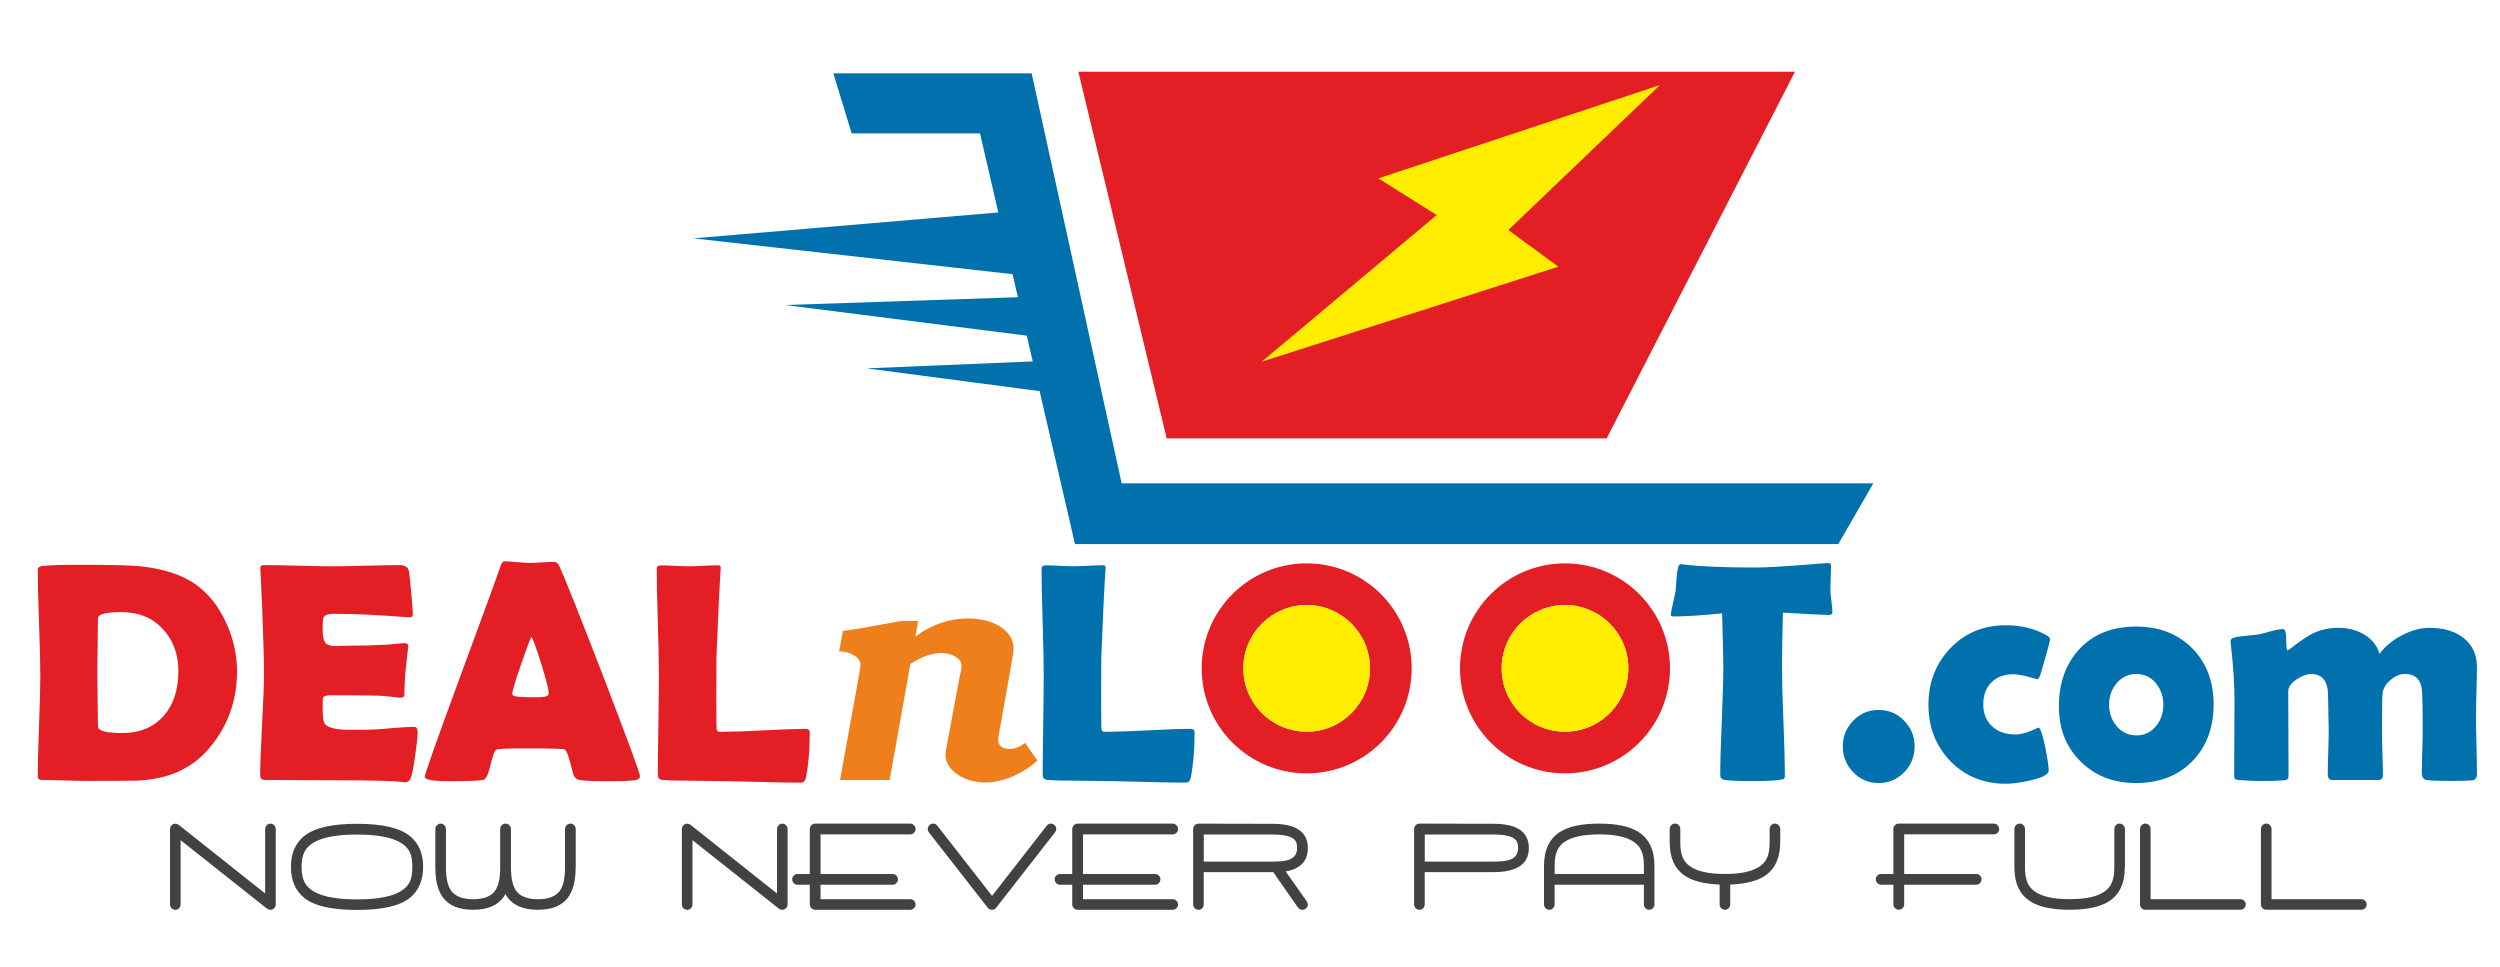
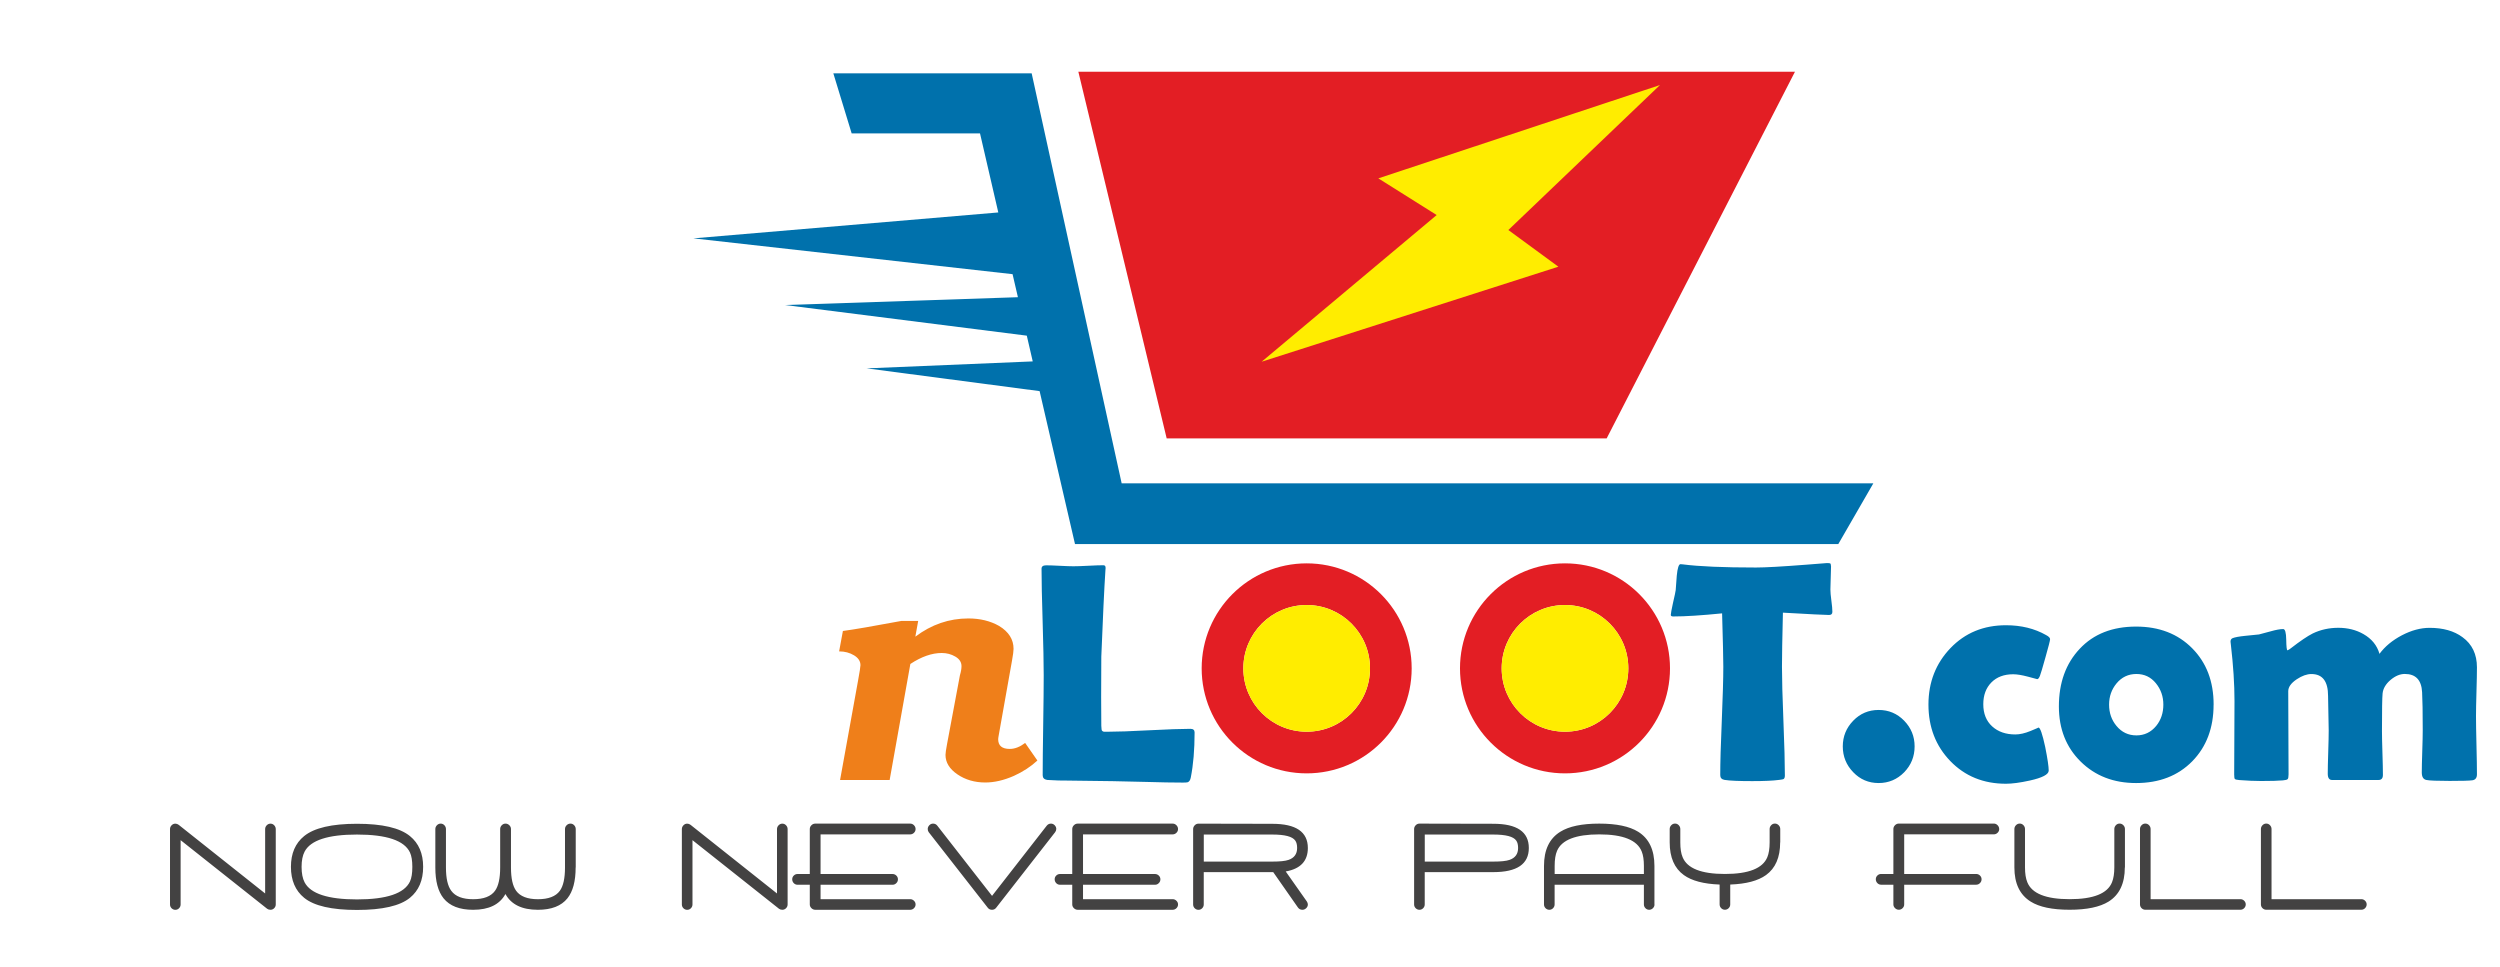
<svg xmlns="http://www.w3.org/2000/svg" xml:space="preserve" width="99.219mm" height="38.365mm" style="shape-rendering:geometricPrecision; text-rendering:geometricPrecision; image-rendering:optimizeQuality; fill-rule:evenodd; clip-rule:evenodd" viewBox="0 0 63.591 24.589">
  <defs>
    <style type="text/css">
   
    .fil0 {fill:none}
    .fil7 {fill:none;fill-rule:nonzero}
    .fil1 {fill:#E31E24}
    .fil2 {fill:#FFED00}
    .fil3 {fill:#0071AC}
    .fil8 {fill:#434242;fill-rule:nonzero}
    .fil4 {fill:#E31E24;fill-rule:nonzero}
    .fil5 {fill:#EF7F1A;fill-rule:nonzero}
    .fil6 {fill:#0071AC;fill-rule:nonzero}
   
  </style>
  </defs>
  <g id="Layer_x0020_1">
    <rect class="fil0" y="6.11405e-005" width="63.591" height="24.589" />
    <polygon class="fil1" points="27.429,1.824 45.658,1.824 40.868,11.151 29.676,11.151 " />
    <polygon class="fil2" points="38.367,5.851 42.224,2.163 35.06,4.537 36.544,5.47 32.092,9.201 39.639,6.784 " />
    <polygon class="fil3" points="21.663,3.393 21.197,1.866 26.242,1.866 28.531,12.295 47.651,12.295 46.76,13.839 27.344,13.839 26.444,9.949 22.045,9.37 26.269,9.193 26.118,8.538 19.968,7.759 25.892,7.56 25.756,6.974 17.636,6.063 25.393,5.404 24.928,3.393 " />
    <path class="fil1" d="M33.237 14.33c1.475,0 2.671,1.196 2.671,2.671 0,1.475 -1.196,2.671 -2.671,2.671 -1.475,0 -2.671,-1.196 -2.671,-2.671 0,-1.475 1.196,-2.671 2.671,-2.671zm0 1.06c0.89,0 1.611,0.721 1.611,1.611 0,0.89 -0.721,1.611 -1.611,1.611 -0.89,0 -1.611,-0.721 -1.611,-1.611 0,-0.89 0.721,-1.611 1.611,-1.611z" />
    <path class="fil1" d="M39.808 14.33c1.475,0 2.671,1.196 2.671,2.671 0,1.475 -1.196,2.671 -2.671,2.671 -1.475,0 -2.671,-1.196 -2.671,-2.671 0,-1.475 1.196,-2.671 2.671,-2.671zm0 1.06c0.89,0 1.611,0.721 1.611,1.611 0,0.89 -0.721,1.611 -1.611,1.611 -0.89,0 -1.611,-0.721 -1.611,-1.611 0,-0.89 0.721,-1.611 1.611,-1.611z" />
    <path class="fil2" d="M33.237 15.39c0.89,0 1.611,0.721 1.611,1.611 0,0.89 -0.721,1.611 -1.611,1.611 -0.89,0 -1.611,-0.721 -1.611,-1.611 0,-0.89 0.721,-1.611 1.611,-1.611z" />
    <path class="fil2" d="M39.808 15.39c0.89,0 1.611,0.721 1.611,1.611 0,0.89 -0.721,1.611 -1.611,1.611 -0.89,0 -1.611,-0.721 -1.611,-1.611 0,-0.89 0.721,-1.611 1.611,-1.611z" />
    <g id="_33383624">
-       <path id="_339613592" class="fil4" d="M6.029 17.078c0,0.763 -0.246,1.426 -0.737,1.987 -0.434,0.501 -1.043,0.765 -1.827,0.791 -0.15,0.005 -0.565,0.008 -1.243,0.008 -0.126,0 -0.318,-0.004 -0.575,-0.012 -0.255,-0.008 -0.447,-0.012 -0.575,-0.012 -0.074,0 -0.113,-0.029 -0.113,-0.089 0,-0.286 0.012,-0.716 0.033,-1.289 0.023,-0.572 0.033,-1.001 0.033,-1.287 0,-0.299 -0.011,-0.746 -0.033,-1.342 -0.021,-0.596 -0.033,-1.043 -0.033,-1.339 0,-0.054 0.039,-0.086 0.113,-0.097 0.185,-0.02 0.487,-0.031 0.908,-0.031 0.799,0 1.318,0.012 1.555,0.035 0.616,0.062 1.097,0.218 1.446,0.468 0.327,0.233 0.585,0.561 0.775,0.981 0.181,0.398 0.273,0.806 0.273,1.227zm-1.492 0c0,-0.439 -0.132,-0.798 -0.394,-1.076 -0.265,-0.289 -0.616,-0.432 -1.052,-0.432 -0.4,0 -0.6,0.053 -0.6,0.16 0,0.153 -0.003,0.384 -0.008,0.692 -0.005,0.309 -0.008,0.539 -0.008,0.691 0,0.15 0.003,0.378 0.008,0.68 0.005,0.303 0.008,0.531 0.008,0.685 0,0.112 0.207,0.168 0.622,0.168 0.45,0 0.803,-0.15 1.06,-0.448 0.242,-0.283 0.363,-0.657 0.363,-1.118zm6.086 1.551c0,0.112 -0.023,0.316 -0.066,0.616 -0.047,0.324 -0.089,0.517 -0.125,0.58 -0.031,0.049 -0.074,0.074 -0.129,0.074 -0.023,0 -0.062,-0.004 -0.117,-0.012 -0.189,-0.025 -0.742,-0.039 -1.66,-0.039 -0.199,0 -0.497,-0.001 -0.892,-0.004 -0.394,-0.003 -0.69,-0.004 -0.887,-0.004 -0.086,0 -0.129,-0.037 -0.129,-0.113 0,-0.291 0.016,-0.727 0.048,-1.311 0.033,-0.582 0.049,-1.02 0.049,-1.311 0,-0.295 -0.016,-0.847 -0.047,-1.656 -0.008,-0.207 -0.023,-0.517 -0.043,-0.931l-0.004 -0.055c-0.005,-0.06 0.027,-0.089 0.097,-0.089 0.193,0 0.481,0.005 0.867,0.015 0.386,0.011 0.674,0.016 0.867,0.016 0.189,0 0.475,-0.005 0.856,-0.016 0.382,-0.009 0.668,-0.015 0.858,-0.015 0.134,0 0.213,0.051 0.234,0.152 0.012,0.06 0.032,0.241 0.06,0.544 0.027,0.302 0.041,0.485 0.041,0.551 0,0.055 -0.027,0.082 -0.078,0.082 -0.016,0 -0.043,-0.001 -0.081,-0.004 -0.692,-0.057 -1.313,-0.086 -1.863,-0.086 -0.137,0 -0.222,0.033 -0.253,0.098 -0.013,0.031 -0.02,0.13 -0.02,0.299 0,0.177 0.027,0.294 0.078,0.351 0.044,0.049 0.128,0.073 0.253,0.073 0.027,0 0.077,-0.001 0.152,-0.005 0.076,-0.004 0.138,-0.005 0.188,-0.005 0.327,0 0.658,-0.009 0.993,-0.028 0.029,-0.003 0.1,-0.009 0.214,-0.02 0.089,-0.009 0.158,-0.015 0.21,-0.015 0.062,0 0.094,0.029 0.094,0.089 0,-0.055 -0.024,0.145 -0.07,0.596 -0.021,0.209 -0.031,0.416 -0.031,0.624 0,0.052 -0.039,0.078 -0.113,0.078 0,0 -0.117,-0.013 -0.351,-0.04 -0.148,-0.015 -0.485,-0.023 -1.013,-0.023l-0.412 0c-0.106,0 -0.169,0.025 -0.187,0.077 -0.003,0.013 -0.004,0.094 -0.004,0.242 0,0.198 0.013,0.324 0.039,0.382 0.045,0.098 0.211,0.157 0.499,0.176 -0.004,0 0.185,0 0.569,0 0.138,0 0.342,-0.012 0.614,-0.037 0.271,-0.024 0.475,-0.037 0.609,-0.037 0.057,0 0.086,0.048 0.086,0.141zm5.657 1.114c0,0.047 -0.033,0.079 -0.097,0.097 -0.078,0.021 -0.32,0.031 -0.725,0.031 -0.372,0 -0.61,-0.009 -0.717,-0.031 -0.089,-0.019 -0.145,-0.077 -0.168,-0.176 -0.089,-0.374 -0.158,-0.573 -0.207,-0.6 -0.041,-0.019 -0.39,-0.028 -1.044,-0.028 -0.442,0 -0.677,0.012 -0.705,0.036 -0.044,0.041 -0.093,0.181 -0.148,0.416 -0.051,0.215 -0.109,0.333 -0.18,0.351 -0.089,0.021 -0.384,0.031 -0.888,0.031 -0.398,0 -0.596,-0.037 -0.596,-0.113 0,-0.067 0.293,-0.896 0.88,-2.49 0.636,-1.722 0.981,-2.668 1.036,-2.839 0.031,-0.1 0.068,-0.149 0.109,-0.149 0.071,0 0.178,0.007 0.326,0.02 0.146,0.013 0.257,0.02 0.328,0.02 0.071,0 0.174,-0.005 0.31,-0.015 0.137,-0.008 0.238,-0.013 0.306,-0.013 0.049,0 0.094,0.043 0.137,0.129 0.126,0.273 0.499,1.208 1.115,2.805 0.617,1.608 0.927,2.447 0.927,2.517zm-2.762 -3.549c-0.055,0.114 -0.148,0.362 -0.277,0.743 -0.141,0.406 -0.211,0.644 -0.211,0.714 0,0.047 0.078,0.072 0.234,0.077 0.081,0.005 0.213,0.008 0.398,0.008 0.172,0 0.266,-0.021 0.285,-0.062 0.005,-0.013 0.008,-0.031 0.008,-0.055 0,-0.085 -0.06,-0.322 -0.18,-0.709 -0.117,-0.374 -0.202,-0.613 -0.257,-0.717zm6.74 3.713c-0.223,0 -0.515,-0.005 -0.872,-0.016 -0.468,-0.011 -0.759,-0.017 -0.874,-0.02l-1.165 -0.015c-0.116,0.003 -0.283,-0.003 -0.501,-0.016 -0.076,-0.013 -0.113,-0.053 -0.113,-0.121 0,-0.283 0.004,-0.708 0.013,-1.271 0.009,-0.565 0.013,-0.989 0.013,-1.273 0,-0.301 -0.009,-0.753 -0.027,-1.354 -0.019,-0.601 -0.028,-1.052 -0.028,-1.354 0,-0.057 0.039,-0.086 0.117,-0.086 0.079,0 0.194,0.004 0.348,0.012 0.154,0.008 0.27,0.012 0.344,0.012 0.086,0 0.214,-0.004 0.383,-0.013 0.168,-0.009 0.295,-0.013 0.382,-0.013 0.039,0 0.057,0.024 0.055,0.073l-0.004 0.051c-0.032,0.489 -0.066,1.222 -0.105,2.202l-0.004 1.028c0,0.332 0.001,0.576 0.004,0.729 0.003,0.031 0.005,0.062 0.007,0.093 0.003,0.032 0.023,0.051 0.059,0.059 0.003,0 0.037,0 0.102,0 0.233,0 0.584,-0.012 1.049,-0.037 0.467,-0.024 0.817,-0.037 1.051,-0.037 0.069,0 0.105,0.031 0.105,0.09 0,0.444 -0.033,0.827 -0.097,1.149 -0.013,0.068 -0.041,0.108 -0.082,0.121 -0.013,0.005 -0.066,0.008 -0.16,0.008z" />
      <path id="_339619112" class="fil5" d="M26.387 19.345c-0.165,0.154 -0.364,0.285 -0.598,0.391 -0.255,0.112 -0.497,0.168 -0.726,0.168 -0.271,0 -0.508,-0.069 -0.71,-0.207 -0.202,-0.138 -0.303,-0.303 -0.303,-0.495 0,-0.043 0.013,-0.136 0.04,-0.279l0.327 -1.747c0.027,-0.09 0.04,-0.168 0.04,-0.231 0,-0.101 -0.052,-0.182 -0.156,-0.243 -0.104,-0.061 -0.219,-0.092 -0.347,-0.092 -0.25,0 -0.516,0.093 -0.798,0.279l-0.527 2.952 -1.261 0 0.455 -2.514c0.043,-0.234 0.064,-0.37 0.064,-0.407 0,-0.101 -0.055,-0.185 -0.164,-0.251 -0.109,-0.066 -0.235,-0.1 -0.379,-0.1l0.096 -0.519c0.277,-0.037 0.771,-0.122 1.484,-0.255l0.431 0 -0.072 0.399c0.41,-0.309 0.859,-0.463 1.349,-0.463 0.298,0 0.558,0.064 0.782,0.191 0.245,0.149 0.367,0.343 0.367,0.583 0,0.053 -0.013,0.154 -0.04,0.303l-0.335 1.883c-0.011,0.059 -0.016,0.096 -0.016,0.112 0,0.165 0.098,0.247 0.295,0.247 0.128,0 0.258,-0.051 0.391,-0.152l0.311 0.447z" />
      <path id="_339616664" class="fil6" d="M30.047 19.906c-0.223,0 -0.515,-0.005 -0.872,-0.016 -0.468,-0.011 -0.759,-0.017 -0.874,-0.02l-1.165 -0.015c-0.116,0.003 -0.283,-0.003 -0.501,-0.016 -0.076,-0.013 -0.113,-0.053 -0.113,-0.121 0,-0.283 0.004,-0.708 0.013,-1.271 0.009,-0.565 0.013,-0.989 0.013,-1.273 0,-0.301 -0.009,-0.753 -0.027,-1.354 -0.019,-0.601 -0.028,-1.052 -0.028,-1.354 0,-0.057 0.039,-0.086 0.117,-0.086 0.079,0 0.194,0.004 0.348,0.012 0.154,0.008 0.27,0.012 0.344,0.012 0.086,0 0.214,-0.004 0.383,-0.013 0.168,-0.009 0.295,-0.013 0.382,-0.013 0.039,0 0.057,0.024 0.055,0.073l-0.004 0.051c-0.032,0.489 -0.066,1.222 -0.105,2.202l-0.004 1.028c0,0.332 0.001,0.576 0.004,0.729 0.003,0.031 0.005,0.062 0.007,0.093 0.003,0.032 0.023,0.051 0.059,0.059 0.003,0 0.037,0 0.102,0 0.233,0 0.584,-0.012 1.049,-0.037 0.467,-0.024 0.817,-0.037 1.051,-0.037 0.069,0 0.105,0.031 0.105,0.09 0,0.444 -0.033,0.827 -0.097,1.149 -0.013,0.068 -0.041,0.108 -0.082,0.121 -0.013,0.005 -0.066,0.008 -0.16,0.008zm16.562 -4.341c0,0.052 -0.028,0.078 -0.085,0.078 -0.1,0 -0.491,-0.02 -1.173,-0.059 -0.016,0.657 -0.024,1.116 -0.024,1.375 0,0.306 0.012,0.767 0.037,1.383 0.025,0.616 0.037,1.077 0.037,1.383 0,0.049 -0.012,0.081 -0.036,0.093 -0.007,0.005 -0.044,0.012 -0.109,0.02 -0.156,0.021 -0.384,0.031 -0.685,0.031 -0.335,0 -0.571,-0.009 -0.705,-0.031 -0.073,-0.013 -0.109,-0.053 -0.109,-0.121 0,-0.306 0.012,-0.766 0.039,-1.379 0.025,-0.613 0.039,-1.073 0.039,-1.379 0,-0.202 -0.011,-0.654 -0.031,-1.357 -0.52,0.052 -0.934,0.079 -1.243,0.079 -0.041,0 -0.062,-0.013 -0.062,-0.039 0,-0.035 0.019,-0.134 0.055,-0.301 0.043,-0.182 0.065,-0.293 0.07,-0.331 0.008,-0.122 0.017,-0.243 0.027,-0.366 0.019,-0.196 0.051,-0.293 0.094,-0.293 0.005,0 0.023,0.001 0.054,0.004 0.42,0.055 1.043,0.081 1.866,0.081 0.234,0 0.665,-0.024 1.294,-0.073 0.338,-0.027 0.508,-0.04 0.511,-0.04 0.052,0 0.081,0.004 0.089,0.011 0.008,0.007 0.013,0.032 0.016,0.076 0,0.07 -0.003,0.168 -0.008,0.293 -0.005,0.137 -0.008,0.234 -0.008,0.291 0,0.065 0.008,0.161 0.025,0.287 0.017,0.125 0.025,0.219 0.025,0.282zm2.092 3.42c0,0.258 -0.089,0.477 -0.266,0.66 -0.178,0.181 -0.395,0.273 -0.649,0.273 -0.255,0 -0.471,-0.092 -0.646,-0.275 -0.177,-0.183 -0.266,-0.402 -0.266,-0.657 0,-0.254 0.089,-0.472 0.266,-0.654 0.176,-0.182 0.391,-0.273 0.646,-0.273 0.254,0 0.471,0.09 0.649,0.273 0.177,0.182 0.266,0.4 0.266,0.654zm3.117 -1.71c-0.001,0 -0.081,-0.02 -0.235,-0.063 -0.154,-0.041 -0.279,-0.061 -0.375,-0.061 -0.231,0 -0.416,0.069 -0.553,0.207 -0.138,0.14 -0.207,0.324 -0.207,0.556 0,0.238 0.076,0.427 0.226,0.563 0.15,0.137 0.347,0.205 0.589,0.205 0.113,0 0.242,-0.029 0.386,-0.088 0.142,-0.059 0.21,-0.088 0.202,-0.088 0.044,0 0.101,0.165 0.172,0.495 0.06,0.302 0.089,0.501 0.089,0.6 0,0.098 -0.161,0.183 -0.483,0.254 -0.25,0.055 -0.451,0.081 -0.604,0.081 -0.572,0 -1.043,-0.192 -1.415,-0.576 -0.371,-0.384 -0.557,-0.864 -0.557,-1.438 0,-0.569 0.188,-1.048 0.56,-1.436 0.372,-0.388 0.843,-0.582 1.412,-0.582 0.387,0 0.727,0.084 1.02,0.25 0.068,0.036 0.102,0.07 0.102,0.105 0,0.033 -0.04,0.186 -0.117,0.459 -0.073,0.263 -0.121,0.422 -0.142,0.476 -0.023,0.055 -0.045,0.081 -0.069,0.081zm4.488 0.648c0,0.592 -0.181,1.072 -0.543,1.442 -0.363,0.368 -0.839,0.553 -1.428,0.553 -0.572,0 -1.041,-0.182 -1.411,-0.547 -0.368,-0.363 -0.553,-0.831 -0.553,-1.402 0,-0.602 0.177,-1.092 0.531,-1.467 0.352,-0.376 0.831,-0.564 1.434,-0.564 0.587,0 1.063,0.185 1.426,0.552 0.364,0.367 0.545,0.844 0.545,1.432zm-1.278 0c0,-0.206 -0.062,-0.387 -0.19,-0.544 -0.128,-0.157 -0.293,-0.235 -0.495,-0.235 -0.205,0 -0.374,0.08 -0.507,0.241 -0.125,0.152 -0.188,0.33 -0.188,0.539 0,0.21 0.063,0.391 0.188,0.541 0.133,0.161 0.302,0.241 0.507,0.241 0.202,0 0.37,-0.08 0.503,-0.241 0.122,-0.15 0.182,-0.331 0.182,-0.541zm7.977 1.773c0,0.09 -0.04,0.141 -0.117,0.152 -0.079,0.011 -0.27,0.016 -0.577,0.016 -0.316,0 -0.515,-0.008 -0.592,-0.024 -0.079,-0.016 -0.117,-0.08 -0.117,-0.192 0,-0.118 0.004,-0.298 0.012,-0.535 0.008,-0.238 0.012,-0.416 0.012,-0.536 0,-0.455 -0.005,-0.778 -0.016,-0.971 -0.016,-0.309 -0.162,-0.463 -0.44,-0.463 -0.122,0 -0.243,0.051 -0.364,0.153 -0.121,0.104 -0.188,0.217 -0.201,0.342 -0.011,0.109 -0.016,0.428 -0.016,0.958 0,0.122 0.004,0.307 0.012,0.556 0.008,0.247 0.012,0.435 0.012,0.559 0,0.086 -0.037,0.129 -0.113,0.129l-1.181 0c-0.072,0 -0.109,-0.053 -0.109,-0.16 0,-0.122 0.004,-0.306 0.012,-0.549 0.008,-0.245 0.012,-0.428 0.012,-0.553 0,-0.096 -0.003,-0.242 -0.008,-0.436 -0.005,-0.196 -0.008,-0.342 -0.008,-0.44 0,-0.372 -0.141,-0.557 -0.424,-0.557 -0.114,0 -0.238,0.044 -0.371,0.132 -0.145,0.097 -0.218,0.198 -0.218,0.305 0,0.237 0.001,0.589 0.004,1.06 0.003,0.469 0.004,0.822 0.004,1.056 0,0.064 -0.008,0.105 -0.023,0.12 -0.016,0.016 -0.056,0.027 -0.121,0.032 -0.117,0.011 -0.302,0.016 -0.553,0.016 -0.164,0 -0.35,-0.008 -0.557,-0.024 -0.062,-0.005 -0.1,-0.015 -0.112,-0.028 -0.011,-0.012 -0.017,-0.052 -0.017,-0.116 0,-0.209 0.001,-0.52 0.004,-0.934 0.003,-0.415 0.004,-0.725 0.004,-0.934 0,-0.426 -0.031,-0.904 -0.093,-1.438 -0.005,-0.031 -0.008,-0.055 -0.008,-0.071 0,-0.044 0.017,-0.073 0.054,-0.089 0.057,-0.023 0.165,-0.043 0.323,-0.059 0.194,-0.019 0.31,-0.029 0.347,-0.035 0.025,-0.005 0.128,-0.033 0.307,-0.082 0.128,-0.036 0.23,-0.055 0.309,-0.055 0.049,0 0.074,0.09 0.077,0.271 0.003,0.181 0.013,0.27 0.032,0.27 0.025,-0.009 0.056,-0.028 0.089,-0.055 0.234,-0.181 0.418,-0.306 0.553,-0.374 0.199,-0.096 0.418,-0.144 0.65,-0.144 0.239,0 0.452,0.053 0.64,0.16 0.21,0.12 0.347,0.287 0.408,0.503 0.138,-0.188 0.327,-0.344 0.569,-0.472 0.242,-0.126 0.477,-0.19 0.705,-0.19 0.343,0 0.622,0.078 0.838,0.238 0.245,0.178 0.367,0.435 0.367,0.767 0,0.137 -0.004,0.344 -0.012,0.621 -0.008,0.277 -0.012,0.484 -0.012,0.621 0,0.164 0.004,0.41 0.012,0.738 0.008,0.328 0.012,0.576 0.012,0.739z" />
      <path id="_226854944" class="fil7" d="M36.242 17.112c0,0.811 -0.258,1.49 -0.775,2.037 -0.528,0.556 -1.196,0.834 -2.003,0.834 -0.803,0 -1.468,-0.281 -1.999,-0.841 -0.52,-0.549 -0.779,-1.225 -0.779,-2.031 0,-0.807 0.259,-1.487 0.779,-2.037 0.531,-0.564 1.196,-0.846 1.999,-0.846 0.798,0 1.463,0.282 1.995,0.846 0.523,0.556 0.783,1.235 0.783,2.037zm-1.476 -0.008c0,-0.39 -0.118,-0.721 -0.355,-0.993 -0.247,-0.286 -0.563,-0.428 -0.947,-0.428 -0.366,0 -0.677,0.148 -0.931,0.444 -0.247,0.286 -0.371,0.614 -0.371,0.985 0,0.398 0.116,0.729 0.347,0.993 0.245,0.278 0.563,0.418 0.955,0.418 0.366,0 0.678,-0.148 0.935,-0.44 0.245,-0.281 0.367,-0.606 0.367,-0.979zm7.469 0.008c0,0.811 -0.258,1.49 -0.775,2.037 -0.528,0.556 -1.196,0.834 -2.003,0.834 -0.803,0 -1.468,-0.281 -1.999,-0.841 -0.52,-0.549 -0.779,-1.225 -0.779,-2.031 0,-0.807 0.259,-1.487 0.779,-2.037 0.531,-0.564 1.196,-0.846 1.999,-0.846 0.798,0 1.463,0.282 1.995,0.846 0.523,0.556 0.783,1.235 0.783,2.037zm-1.476 -0.008c0,-0.39 -0.118,-0.721 -0.355,-0.993 -0.247,-0.286 -0.563,-0.428 -0.947,-0.428 -0.366,0 -0.677,0.148 -0.931,0.444 -0.247,0.286 -0.371,0.614 -0.371,0.985 0,0.398 0.116,0.729 0.347,0.993 0.245,0.278 0.563,0.418 0.955,0.418 0.366,0 0.678,-0.148 0.935,-0.44 0.245,-0.281 0.367,-0.606 0.367,-0.979z" />
    </g>
    <path class="fil8" d="M7.014 23.006c0,0.038 -0.014,0.069 -0.04,0.096 -0.026,0.026 -0.058,0.04 -0.094,0.04 -0.034,0 -0.062,-0.009 -0.085,-0.026l-2.201 -1.745 0 1.636c0,0.038 -0.014,0.069 -0.04,0.096 -0.026,0.026 -0.057,0.04 -0.094,0.04 -0.038,0 -0.069,-0.014 -0.096,-0.04 -0.026,-0.026 -0.04,-0.058 -0.04,-0.096l0 -1.918c0,-0.037 0.014,-0.069 0.041,-0.097 0.027,-0.028 0.059,-0.041 0.095,-0.041 0.03,0 0.059,0.01 0.085,0.03l2.199 1.746 0 -1.638c0,-0.037 0.014,-0.069 0.041,-0.097 0.027,-0.028 0.059,-0.041 0.095,-0.041 0.037,0 0.068,0.014 0.094,0.041 0.026,0.028 0.04,0.06 0.04,0.097l0 1.918zm3.749 -0.957c0,0.343 -0.112,0.605 -0.336,0.788 -0.252,0.206 -0.701,0.309 -1.347,0.309 -0.644,0 -1.092,-0.103 -1.344,-0.309 -0.224,-0.183 -0.336,-0.445 -0.336,-0.788 0,-0.339 0.112,-0.6 0.336,-0.782 0.256,-0.208 0.704,-0.313 1.344,-0.313 0.642,0 1.091,0.104 1.347,0.313 0.224,0.182 0.336,0.443 0.336,0.782zm-0.275 0c0,-0.157 -0.02,-0.279 -0.06,-0.365 -0.143,-0.304 -0.593,-0.456 -1.348,-0.456 -0.736,0 -1.18,0.145 -1.332,0.434 -0.051,0.098 -0.077,0.227 -0.077,0.388 0,0.165 0.026,0.296 0.077,0.394 0.152,0.289 0.596,0.434 1.332,0.434 0.755,0 1.205,-0.152 1.348,-0.456 0.041,-0.087 0.06,-0.21 0.06,-0.371zm4.154 0.017c0,0.348 -0.069,0.609 -0.209,0.784 -0.156,0.195 -0.407,0.292 -0.752,0.292 -0.403,0 -0.679,-0.134 -0.825,-0.401 -0.147,0.268 -0.421,0.401 -0.822,0.401 -0.344,0 -0.595,-0.097 -0.752,-0.292 -0.14,-0.175 -0.209,-0.436 -0.209,-0.784l0 -0.978c0,-0.037 0.014,-0.069 0.041,-0.097 0.027,-0.028 0.059,-0.041 0.095,-0.041 0.037,0 0.068,0.014 0.094,0.041 0.026,0.028 0.04,0.06 0.04,0.097l0 0.978c0,0.275 0.045,0.473 0.136,0.594 0.104,0.142 0.289,0.213 0.556,0.213 0.267,0 0.452,-0.071 0.555,-0.213 0.088,-0.121 0.132,-0.318 0.132,-0.594l0 -0.978c0,-0.037 0.013,-0.069 0.041,-0.097 0.027,-0.028 0.059,-0.041 0.095,-0.041 0.037,0 0.069,0.014 0.097,0.041 0.028,0.028 0.042,0.06 0.042,0.097l0 0.978c0,0.275 0.044,0.473 0.132,0.594 0.104,0.142 0.289,0.213 0.554,0.213 0.266,0 0.452,-0.071 0.556,-0.213 0.088,-0.121 0.132,-0.318 0.132,-0.594l0 -0.978c0,-0.037 0.014,-0.069 0.042,-0.097 0.028,-0.028 0.06,-0.041 0.097,-0.041 0.037,0 0.068,0.014 0.094,0.041 0.026,0.028 0.04,0.06 0.04,0.097l0 0.978zm5.392 0.94c0,0.038 -0.014,0.069 -0.04,0.096 -0.026,0.026 -0.058,0.04 -0.094,0.04 -0.034,0 -0.062,-0.009 -0.085,-0.026l-2.201 -1.745 0 1.636c0,0.038 -0.014,0.069 -0.04,0.096 -0.026,0.026 -0.057,0.04 -0.094,0.04 -0.038,0 -0.069,-0.014 -0.096,-0.04 -0.026,-0.026 -0.04,-0.058 -0.04,-0.096l0 -1.918c0,-0.037 0.014,-0.069 0.041,-0.097 0.027,-0.028 0.059,-0.041 0.095,-0.041 0.03,0 0.059,0.01 0.085,0.03l2.199 1.746 0 -1.638c0,-0.037 0.014,-0.069 0.041,-0.097 0.027,-0.028 0.059,-0.041 0.095,-0.041 0.037,0 0.068,0.014 0.094,0.041 0.026,0.028 0.04,0.06 0.04,0.097l0 1.918zm3.255 0c0,0.038 -0.014,0.069 -0.041,0.096 -0.027,0.026 -0.059,0.04 -0.095,0.04l-2.416 0c-0.037,0 -0.069,-0.014 -0.097,-0.041 -0.028,-0.027 -0.042,-0.059 -0.042,-0.095l0 -0.501 -0.313 0c-0.037,0 -0.068,-0.014 -0.095,-0.041 -0.026,-0.028 -0.039,-0.061 -0.039,-0.098 0,-0.037 0.013,-0.068 0.039,-0.094 0.026,-0.026 0.058,-0.04 0.095,-0.04l0.313 0 0 -1.144c0,-0.037 0.014,-0.069 0.042,-0.097 0.028,-0.028 0.06,-0.041 0.097,-0.041l2.416 0c0.037,0 0.068,0.014 0.095,0.041 0.027,0.028 0.041,0.06 0.041,0.097 0,0.038 -0.014,0.069 -0.041,0.096 -0.027,0.026 -0.059,0.04 -0.095,0.04l-2.281 0 0 1.008 1.832 0c0.037,0 0.069,0.014 0.096,0.04 0.026,0.026 0.04,0.057 0.04,0.094 0,0.038 -0.013,0.071 -0.041,0.098 -0.027,0.028 -0.059,0.041 -0.095,0.041l-1.832 0 0 0.367 2.281 0c0.037,0 0.068,0.014 0.095,0.04 0.027,0.026 0.041,0.057 0.041,0.094zm3.577 -1.918c0,0.032 -0.01,0.058 -0.028,0.081l-1.5 1.922c-0.026,0.034 -0.062,0.051 -0.105,0.051 -0.045,0 -0.081,-0.017 -0.107,-0.051l-1.502 -1.922c-0.017,-0.022 -0.026,-0.049 -0.026,-0.081 0,-0.037 0.014,-0.069 0.041,-0.097 0.027,-0.028 0.059,-0.041 0.095,-0.041 0.044,0 0.08,0.017 0.107,0.052l1.393 1.786 1.391 -1.785c0.028,-0.035 0.064,-0.053 0.107,-0.053 0.037,0 0.068,0.014 0.095,0.041 0.027,0.028 0.041,0.06 0.041,0.097zm3.099 1.918c0,0.038 -0.014,0.069 -0.041,0.096 -0.027,0.026 -0.059,0.04 -0.095,0.04l-2.416 0c-0.037,0 -0.069,-0.014 -0.097,-0.041 -0.028,-0.027 -0.042,-0.059 -0.042,-0.095l0 -0.501 -0.313 0c-0.037,0 -0.068,-0.014 -0.095,-0.041 -0.026,-0.028 -0.039,-0.061 -0.039,-0.098 0,-0.037 0.013,-0.068 0.039,-0.094 0.026,-0.026 0.058,-0.04 0.095,-0.04l0.313 0 0 -1.144c0,-0.037 0.014,-0.069 0.042,-0.097 0.028,-0.028 0.06,-0.041 0.097,-0.041l2.416 0c0.037,0 0.068,0.014 0.095,0.041 0.027,0.028 0.041,0.06 0.041,0.097 0,0.038 -0.014,0.069 -0.041,0.096 -0.027,0.026 -0.059,0.04 -0.095,0.04l-2.281 0 0 1.008 1.832 0c0.037,0 0.069,0.014 0.096,0.04 0.026,0.026 0.04,0.057 0.04,0.094 0,0.038 -0.013,0.071 -0.041,0.098 -0.027,0.028 -0.059,0.041 -0.095,0.041l-1.832 0 0 0.367 2.281 0c0.037,0 0.068,0.014 0.095,0.04 0.027,0.026 0.041,0.057 0.041,0.094zm3.302 0c0,0.037 -0.014,0.068 -0.042,0.095 -0.028,0.027 -0.06,0.041 -0.096,0.041 -0.048,0 -0.086,-0.019 -0.114,-0.058l-0.628 -0.899 -1.768 0 0 0.822c0,0.038 -0.014,0.069 -0.04,0.096 -0.026,0.026 -0.057,0.04 -0.094,0.04 -0.038,0 -0.069,-0.014 -0.096,-0.04 -0.026,-0.026 -0.04,-0.058 -0.04,-0.096l0 -1.918c0,-0.037 0.014,-0.069 0.041,-0.097 0.027,-0.028 0.059,-0.041 0.095,-0.041l1.879 0.004c0.602,0 0.903,0.205 0.903,0.616 0,0.331 -0.188,0.53 -0.563,0.596l0.537 0.763c0.017,0.026 0.026,0.052 0.026,0.077zm-0.273 -1.436c0,-0.08 -0.015,-0.144 -0.047,-0.188 -0.071,-0.103 -0.264,-0.154 -0.582,-0.154l-1.745 0 0 0.688 1.745 0c0.19,0 0.327,-0.014 0.41,-0.043 0.146,-0.05 0.219,-0.151 0.219,-0.302zm5.894 0c0,0.41 -0.301,0.614 -0.903,0.614l-1.745 0 0 0.822c0,0.038 -0.014,0.069 -0.04,0.096 -0.026,0.026 -0.057,0.04 -0.094,0.04 -0.038,0 -0.069,-0.014 -0.096,-0.04 -0.026,-0.026 -0.04,-0.058 -0.04,-0.096l0 -1.918c0,-0.037 0.014,-0.069 0.041,-0.097 0.027,-0.028 0.059,-0.041 0.095,-0.041l1.879 0.004c0.602,0 0.903,0.205 0.903,0.616zm-0.273 0c0,-0.08 -0.015,-0.144 -0.047,-0.188 -0.071,-0.103 -0.264,-0.154 -0.582,-0.154l-1.745 0 0 0.688 1.745 0c0.19,0 0.327,-0.014 0.41,-0.043 0.146,-0.05 0.219,-0.151 0.219,-0.302zm3.47 1.436c0,0.038 -0.014,0.069 -0.041,0.096 -0.027,0.026 -0.059,0.04 -0.095,0.04 -0.037,0 -0.068,-0.014 -0.094,-0.04 -0.026,-0.026 -0.04,-0.058 -0.04,-0.096l0 -0.501 -2.271 0 0 0.501c0,0.038 -0.014,0.069 -0.04,0.096 -0.026,0.026 -0.057,0.04 -0.094,0.04 -0.038,0 -0.069,-0.014 -0.096,-0.04 -0.026,-0.026 -0.04,-0.058 -0.04,-0.096l0 -0.98c0,-0.408 0.138,-0.698 0.415,-0.869 0.221,-0.138 0.551,-0.207 0.989,-0.207 0.438,0 0.769,0.069 0.991,0.207 0.276,0.171 0.414,0.461 0.414,0.869l0 0.98zm-0.27 -0.775l0 -0.205c0,-0.152 -0.018,-0.274 -0.055,-0.365 -0.114,-0.291 -0.475,-0.437 -1.081,-0.437 -0.594,0 -0.952,0.139 -1.072,0.416 -0.042,0.096 -0.062,0.225 -0.062,0.387l0 0.205 2.271 0zm3.466 -0.803c0,0.381 -0.12,0.658 -0.36,0.831 -0.203,0.146 -0.506,0.226 -0.91,0.241l0 0.505c0,0.038 -0.013,0.069 -0.04,0.096 -0.026,0.026 -0.058,0.04 -0.096,0.04 -0.037,0 -0.068,-0.014 -0.094,-0.04 -0.026,-0.026 -0.04,-0.058 -0.04,-0.096l0 -0.505c-0.405,-0.015 -0.708,-0.095 -0.91,-0.241 -0.24,-0.173 -0.36,-0.45 -0.36,-0.831l0 -0.341c0,-0.037 0.014,-0.069 0.041,-0.097 0.027,-0.028 0.059,-0.041 0.095,-0.041 0.037,0 0.068,0.014 0.094,0.041 0.026,0.028 0.04,0.06 0.04,0.097l0 0.341c0,0.158 0.019,0.284 0.059,0.377 0.116,0.284 0.475,0.426 1.076,0.426 0.601,0 0.961,-0.142 1.078,-0.426 0.039,-0.093 0.059,-0.219 0.059,-0.377l0 -0.341c0,-0.037 0.014,-0.069 0.04,-0.097 0.026,-0.028 0.058,-0.041 0.094,-0.041 0.037,0 0.068,0.014 0.095,0.041 0.027,0.028 0.041,0.06 0.041,0.097l0 0.341zm5.572 -0.341c0,0.038 -0.014,0.069 -0.041,0.096 -0.027,0.026 -0.059,0.04 -0.095,0.04l-2.281 0 0 1.008 1.832 0c0.037,0 0.069,0.014 0.096,0.04 0.026,0.026 0.04,0.057 0.04,0.094 0,0.038 -0.013,0.071 -0.041,0.098 -0.027,0.028 -0.059,0.041 -0.095,0.041l-1.832 0 0 0.501c0,0.038 -0.014,0.069 -0.041,0.096 -0.027,0.026 -0.059,0.04 -0.095,0.04 -0.037,0 -0.069,-0.014 -0.097,-0.041 -0.028,-0.027 -0.042,-0.059 -0.042,-0.095l0 -0.501 -0.313 0c-0.037,0 -0.068,-0.014 -0.095,-0.041 -0.026,-0.028 -0.039,-0.061 -0.039,-0.098 0,-0.037 0.013,-0.068 0.039,-0.094 0.026,-0.026 0.058,-0.04 0.095,-0.04l0.313 0 0 -1.144c0,-0.037 0.014,-0.069 0.042,-0.097 0.028,-0.028 0.06,-0.041 0.097,-0.041l2.416 0c0.037,0 0.068,0.014 0.095,0.041 0.027,0.028 0.041,0.06 0.041,0.097zm3.195 0.978c0,0.407 -0.138,0.697 -0.414,0.869 -0.223,0.138 -0.553,0.207 -0.991,0.207 -0.439,0 -0.769,-0.069 -0.989,-0.207 -0.277,-0.172 -0.415,-0.462 -0.415,-0.869l0 -0.978c0,-0.037 0.014,-0.069 0.041,-0.097 0.027,-0.028 0.059,-0.041 0.095,-0.041 0.037,0 0.068,0.014 0.094,0.041 0.026,0.028 0.04,0.06 0.04,0.097l0 0.978c0,0.154 0.019,0.28 0.059,0.377 0.115,0.286 0.473,0.43 1.076,0.43 0.604,0 0.963,-0.143 1.078,-0.43 0.039,-0.096 0.059,-0.223 0.059,-0.377l0 -0.978c0,-0.037 0.014,-0.069 0.04,-0.097 0.026,-0.028 0.057,-0.041 0.094,-0.041 0.037,0 0.068,0.014 0.095,0.041 0.027,0.028 0.041,0.06 0.041,0.097l0 0.978zm3.076 0.94c0,0.038 -0.014,0.069 -0.04,0.096 -0.026,0.026 -0.058,0.04 -0.094,0.04l-2.42 0c-0.038,0 -0.069,-0.014 -0.096,-0.04 -0.026,-0.026 -0.04,-0.058 -0.04,-0.096l0 -1.918c0,-0.037 0.014,-0.069 0.041,-0.097 0.027,-0.028 0.059,-0.041 0.095,-0.041 0.037,0 0.068,0.014 0.094,0.041 0.026,0.028 0.04,0.06 0.04,0.097l0 1.785 2.286 0c0.036,0 0.068,0.014 0.094,0.04 0.026,0.026 0.04,0.057 0.04,0.094zm3.076 0c0,0.038 -0.014,0.069 -0.04,0.096 -0.026,0.026 -0.058,0.04 -0.094,0.04l-2.42 0c-0.038,0 -0.069,-0.014 -0.096,-0.04 -0.026,-0.026 -0.04,-0.058 -0.04,-0.096l0 -1.918c0,-0.037 0.014,-0.069 0.041,-0.097 0.027,-0.028 0.059,-0.041 0.095,-0.041 0.037,0 0.068,0.014 0.094,0.041 0.026,0.028 0.04,0.06 0.04,0.097l0 1.785 2.286 0c0.036,0 0.068,0.014 0.094,0.04 0.026,0.026 0.04,0.057 0.04,0.094z" />
  </g>
</svg>